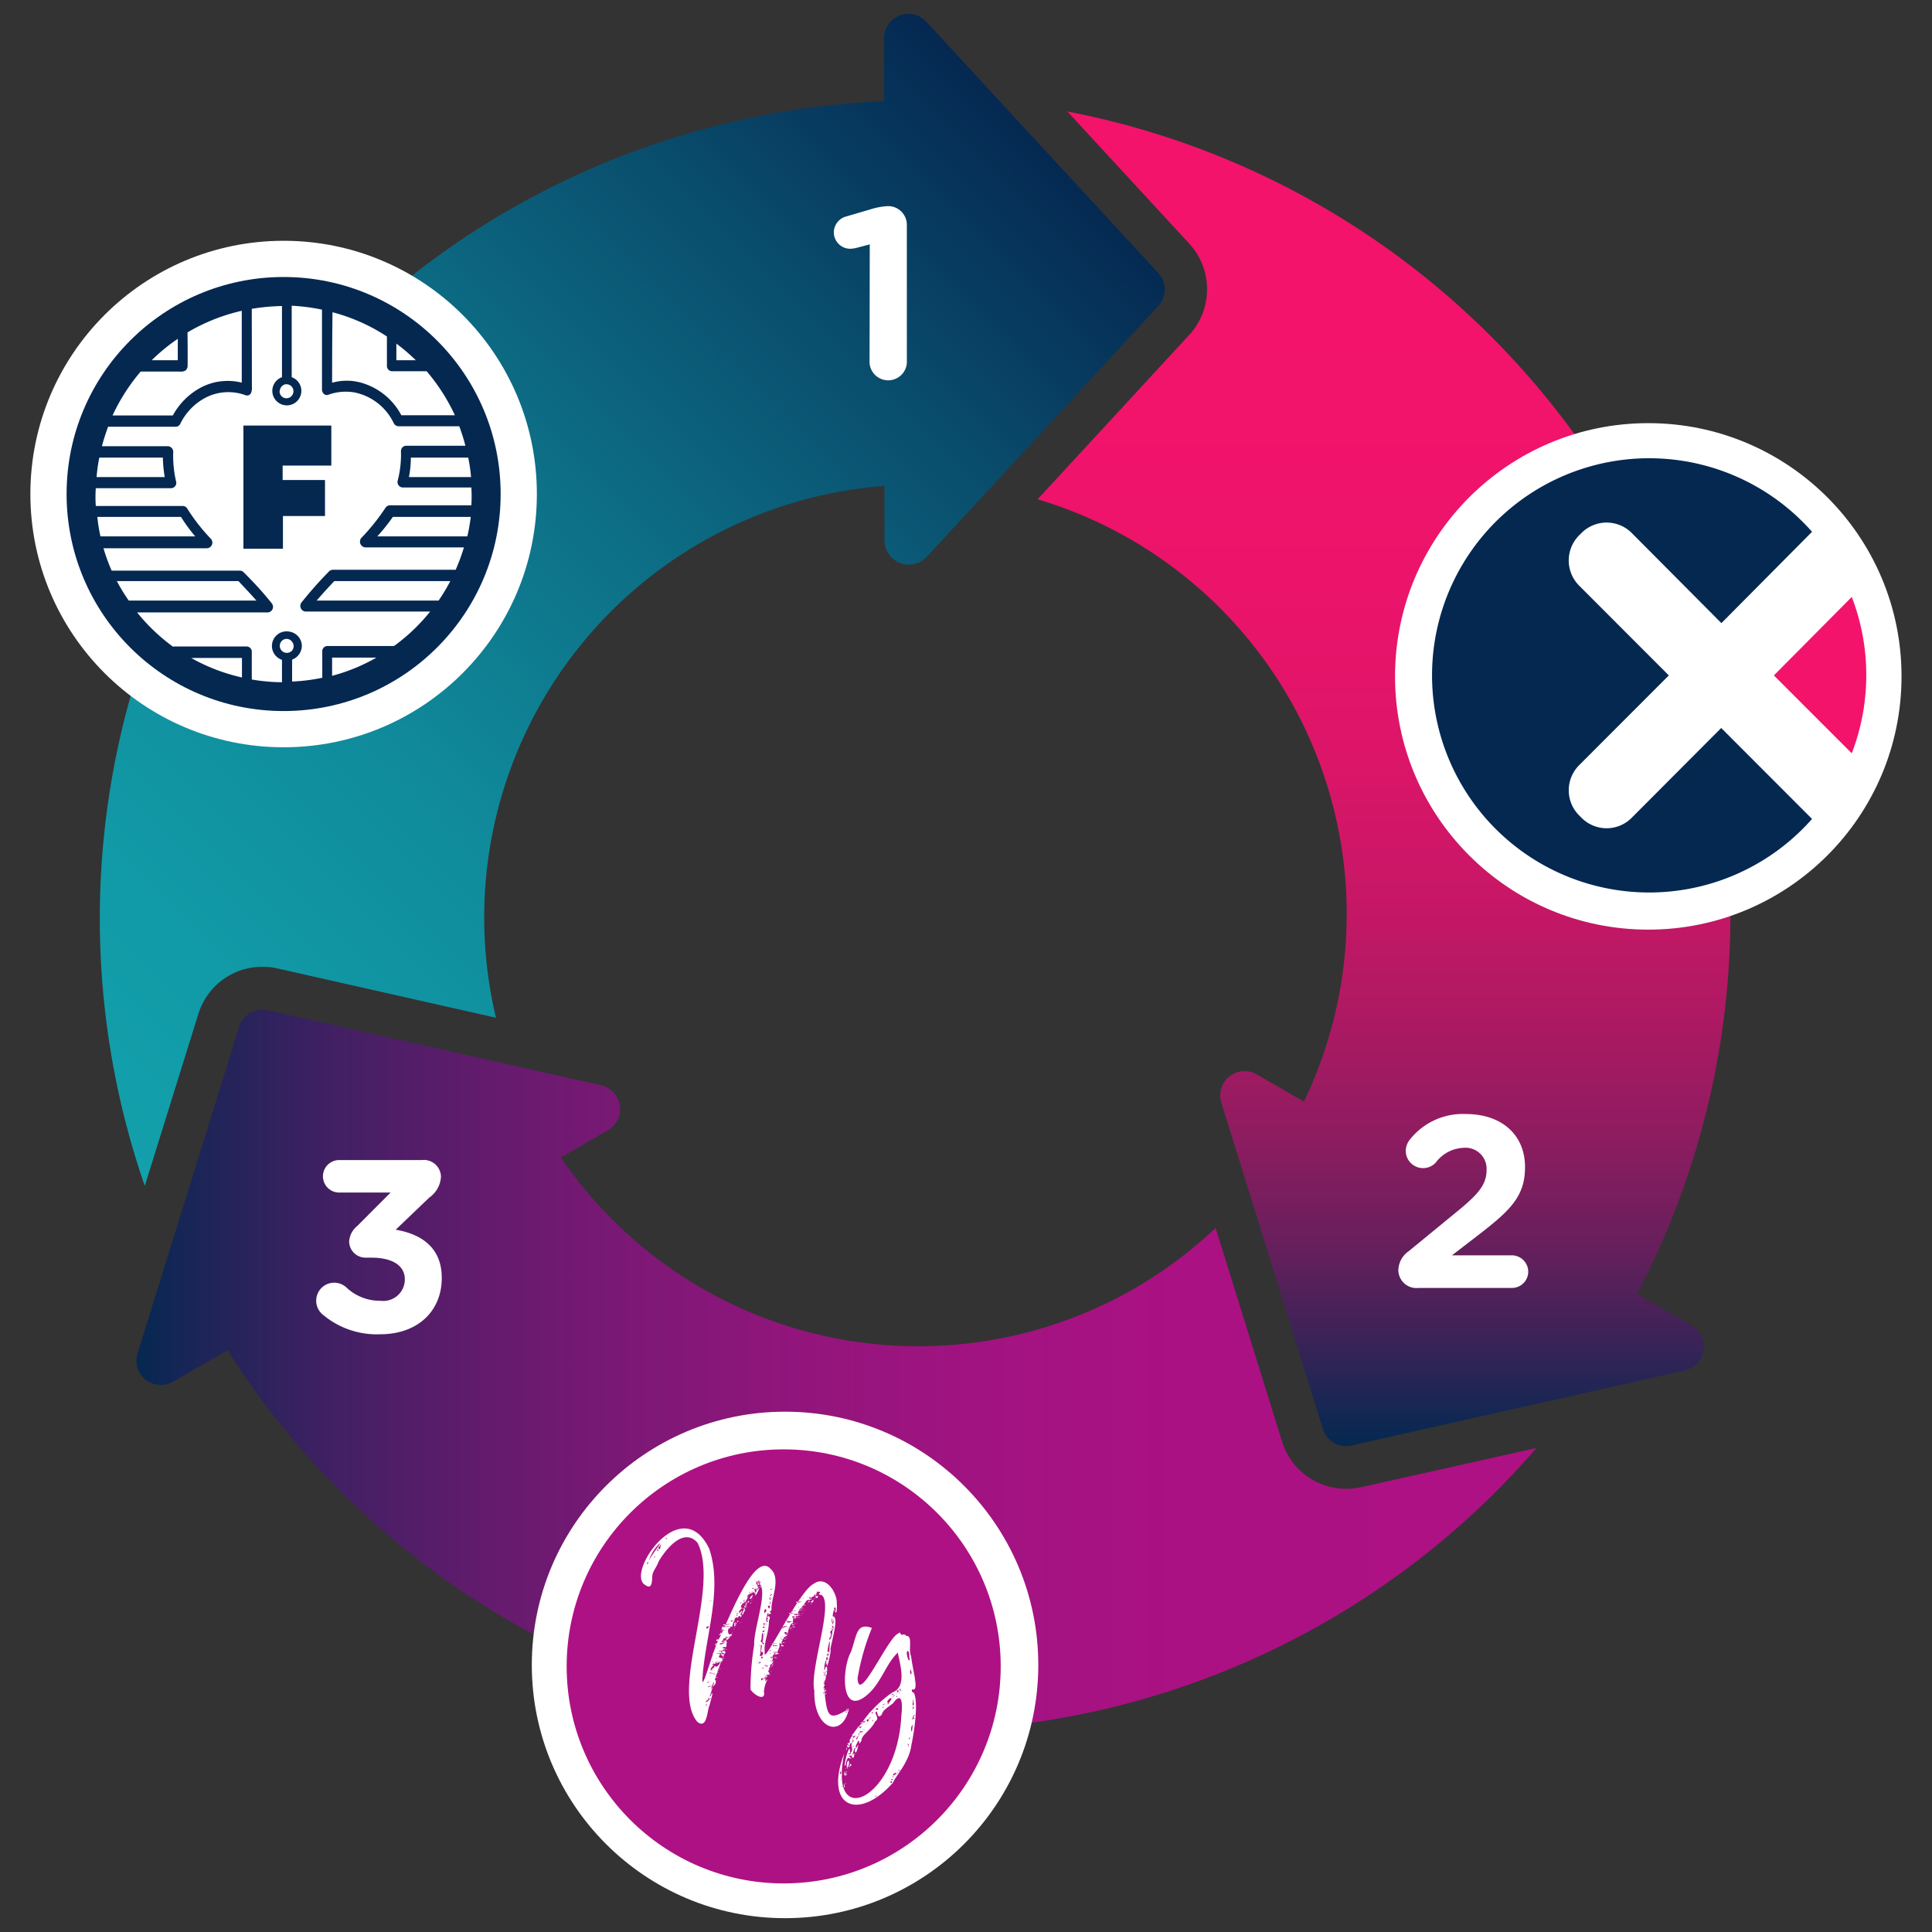
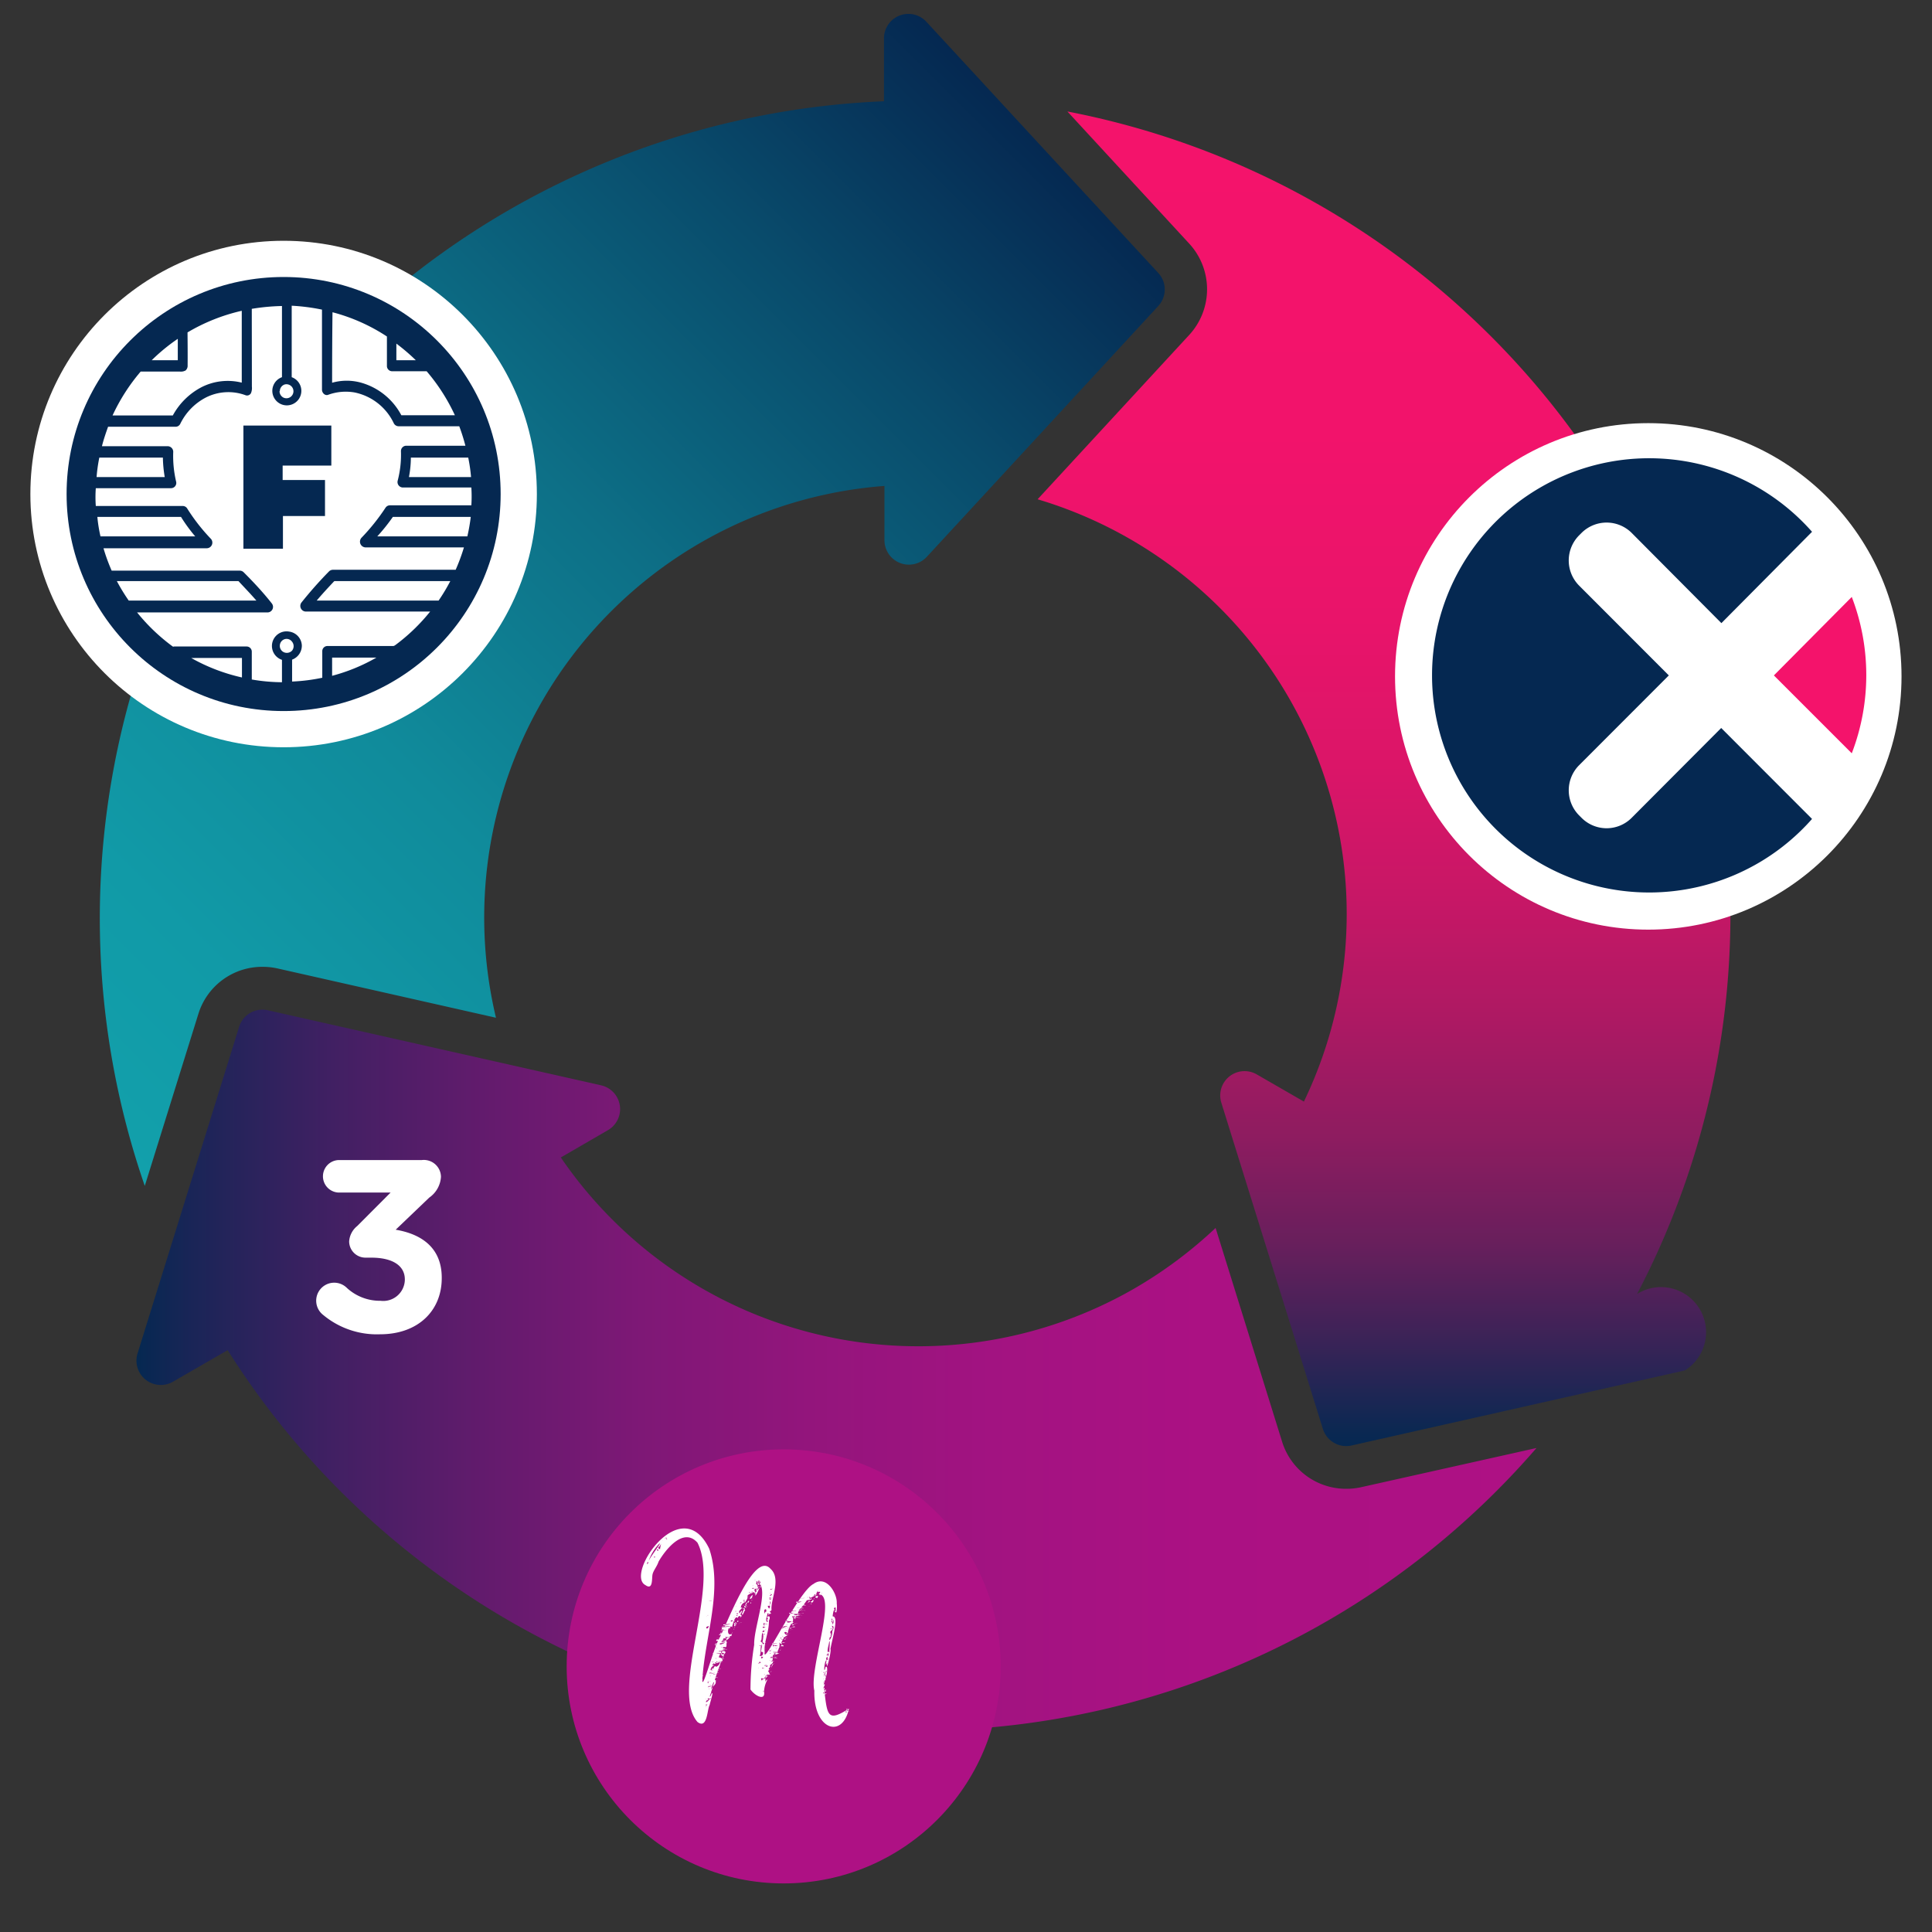
<svg xmlns="http://www.w3.org/2000/svg" id="Layer_1" data-name="Layer 1" viewBox="0 0 198.43 198.43">
  <rect x="0" y="0" width="198.43" height="198.43" fill="#333333" stroke="none" />
  <defs>
    <style>.cls-1{fill:url(#linear-gradient);}.cls-2{fill:url(#linear-gradient-2);}.cls-3{fill:#12a0ab;}.cls-4{fill:#052851;}.cls-5{fill:url(#linear-gradient-3);}.cls-6{fill:#fff;}.cls-7{fill:#f4136b;}.cls-8{fill:#ae1184;}</style>
    <linearGradient id="linear-gradient" x1="142.18" y1="11.45" x2="142.18" y2="148.52" gradientUnits="userSpaceOnUse">
      <stop offset="0" stop-color="#f4136b" />
      <stop offset="0.24" stop-color="#f2136b" />
      <stop offset="0.38" stop-color="#e9146a" />
      <stop offset="0.49" stop-color="#db1568" />
      <stop offset="0.59" stop-color="#c71766" />
      <stop offset="0.68" stop-color="#ad1963" />
      <stop offset="0.77" stop-color="#8d1c60" />
      <stop offset="0.85" stop-color="#671f5c" />
      <stop offset="0.92" stop-color="#3b2357" />
      <stop offset="0.99" stop-color="#0a2852" />
      <stop offset="1" stop-color="#052851" />
    </linearGradient>
    <linearGradient id="linear-gradient-2" x1="2.82" y1="109.75" x2="102.74" y2="9.83" gradientUnits="userSpaceOnUse">
      <stop offset="0" stop-color="#12a0ab" />
      <stop offset="0.15" stop-color="#119aa7" />
      <stop offset="0.35" stop-color="#108b9b" />
      <stop offset="0.57" stop-color="#0d7087" />
      <stop offset="0.8" stop-color="#094c6c" />
      <stop offset="1" stop-color="#052851" />
    </linearGradient>
    <linearGradient id="linear-gradient-3" x1="14.01" y1="140.71" x2="157.81" y2="140.71" gradientUnits="userSpaceOnUse">
      <stop offset="0" stop-color="#052851" />
      <stop offset="0.04" stop-color="#1a2557" />
      <stop offset="0.14" stop-color="#412063" />
      <stop offset="0.25" stop-color="#631b6d" />
      <stop offset="0.36" stop-color="#7e1876" />
      <stop offset="0.48" stop-color="#93157c" />
      <stop offset="0.61" stop-color="#a21381" />
      <stop offset="0.76" stop-color="#ab1183" />
      <stop offset="1" stop-color="#ae1184" />
    </linearGradient>
  </defs>
-   <path class="cls-1" d="M173.05,140.75l-34.23,7.71a2.51,2.51,0,0,1-2.95-1.7l-10.43-33.5a2.5,2.5,0,0,1,3.64-2.91l4.84,2.79a44.44,44.44,0,0,0-27.35-61.86l15.59-16.9a6.92,6.92,0,0,0,0-9.34L109.63,11.45A84,84,0,0,1,168.14,132.9l5.6,3.23A2.51,2.51,0,0,1,173.05,140.75Z" />
+   <path class="cls-1" d="M173.05,140.75l-34.23,7.71a2.51,2.51,0,0,1-2.95-1.7l-10.43-33.5a2.5,2.5,0,0,1,3.64-2.91l4.84,2.79a44.44,44.44,0,0,0-27.35-61.86l15.59-16.9a6.92,6.92,0,0,0,0-9.34L109.63,11.45A84,84,0,0,1,168.14,132.9A2.51,2.51,0,0,1,173.05,140.75Z" />
  <path class="cls-2" d="M118.93,28,95.14,2.23a2.51,2.51,0,0,0-4.35,1.7V10.4A84,84,0,0,0,14.87,121.8l5.5-17.65A6.86,6.86,0,0,1,27,99.3a7.08,7.08,0,0,1,1.52.17l22.42,5.06a44.45,44.45,0,0,1,39.9-54.62v5.58a2.51,2.51,0,0,0,4.35,1.7l23.79-25.78A2.5,2.5,0,0,0,118.93,28Z" />
-   <path class="cls-3" d="M26.6,103.73a2.56,2.56,0,0,1,.39,0h0A2,2,0,0,0,26.6,103.73Z" />
  <path class="cls-4" d="M138.3,148.52l-.39,0,.36,0Z" />
  <path class="cls-5" d="M139.78,152.75a7,7,0,0,1-1.51.16,6.87,6.87,0,0,1-6.59-4.84l-6.83-21.95a45,45,0,0,1-8.31,6.2A44.46,44.46,0,0,1,57.6,118.88l4.83-2.8a2.5,2.5,0,0,0-.7-4.61L27.5,103.76a2.5,2.5,0,0,0-2.94,1.7L14.13,139a2.5,2.5,0,0,0,3.64,2.91l5.61-3.24a83.94,83.94,0,0,0,134.43,10.05Z" />
-   <path class="cls-6" d="M89.33,25.1,88,25.45a3.19,3.19,0,0,1-.68.1,1.69,1.69,0,0,1-1.68-1.66,1.71,1.71,0,0,1,1.28-1.66l2.49-.73a7,7,0,0,1,1.81-.33h0a1.92,1.92,0,0,1,1.92,1.92V37.28a1.92,1.92,0,0,1-3.83,0Z" />
-   <path class="cls-6" d="M144.68,128.51l5-4.1c2.19-1.79,3-2.77,3-4.23a2.16,2.16,0,0,0-2.36-2.29,3.73,3.73,0,0,0-2.87,1.53,1.78,1.78,0,0,1-3.07-1.2,1.9,1.9,0,0,1,.45-1.21,6.93,6.93,0,0,1,5.74-2.59c3.65,0,6.06,2.13,6.06,5.43v.05c0,2.95-1.51,4.4-4.63,6.82l-2.87,2.21h6.14a1.69,1.69,0,0,1,1.69,1.69,1.67,1.67,0,0,1-1.69,1.66h-9.56a1.86,1.86,0,0,1-2.09-1.84A2.44,2.44,0,0,1,144.68,128.51Z" />
  <path class="cls-6" d="M33.2,135.06a1.85,1.85,0,1,1,2.44-2.77,5,5,0,0,0,3.44,1.31,2.22,2.22,0,0,0,2.5-2.14v-.05c0-1.44-1.29-2.24-3.45-2.24h-.61a1.68,1.68,0,0,1-1.66-1.66,2.22,2.22,0,0,1,.83-1.59l3.43-3.44H34.71a1.67,1.67,0,0,1,0-3.33h8.58a1.76,1.76,0,0,1,2,1.72A2.8,2.8,0,0,1,44.09,123l-3.45,3.3c2.39.4,4.73,1.66,4.73,4.93v.05c0,3.32-2.41,5.76-6.34,5.76A8.61,8.61,0,0,1,33.2,135.06Z" />
  <circle class="cls-6" cx="29.13" cy="50.74" r="26.01" />
  <circle class="cls-6" cx="169.29" cy="69.47" r="26.01" />
-   <circle class="cls-6" cx="80.63" cy="171" r="26.01" />
  <circle class="cls-4" cx="29.13" cy="50.74" r="22.29" />
  <path class="cls-6" d="M25.87,39.71a1.35,1.35,0,0,1-.09.66.45.45,0,0,1-.54.23,5.1,5.1,0,0,0-4.12.24,6,6,0,0,0-2.6,2.68.53.53,0,0,1-.49.31c-2.31,0-4.62,0-6.93,0-.23.65-.46,1.31-.63,2h6.79a.58.58,0,0,1,.53.64,11.47,11.47,0,0,0,.3,3,.54.54,0,0,1-.52.67H9.84a12.43,12.43,0,0,0,0,1.83h8.89a.54.54,0,0,1,.5.26,19.3,19.3,0,0,0,2.4,3.08.58.58,0,0,1-.4,1H10.63a18.58,18.58,0,0,0,.84,2.3H24.59a.58.58,0,0,1,.46.19c1,1,2,2.07,2.87,3.18a.57.57,0,0,1-.41.92H14.08a19.57,19.57,0,0,0,3.66,3.5.16.16,0,0,0,.13,0h7.45a.53.53,0,0,1,.54.55c0,.94,0,1.89,0,2.84a18.91,18.91,0,0,0,3.1.28v-2.3a1.5,1.5,0,0,1,.74-2.9A1.5,1.5,0,0,1,31,66.28a1.53,1.53,0,0,1-1,1.47V70a19,19,0,0,0,3.1-.39c0-.9,0-1.81,0-2.71a.53.53,0,0,1,.54-.55h6.74c.1,0,.16-.06.23-.1a19.39,19.39,0,0,0,3.57-3.44H31.37a.58.58,0,0,1-.39-.95,41.59,41.59,0,0,1,2.79-3.15.58.58,0,0,1,.45-.19H46.8a19.72,19.72,0,0,0,.85-2.3H37.51a.59.59,0,0,1-.37-1,21.44,21.44,0,0,0,2.46-3.08.55.55,0,0,1,.48-.24h8.33q.06-.91,0-1.83H41.36a.56.56,0,0,1-.51-.72,10.51,10.51,0,0,0,.33-3,.55.55,0,0,1,.52-.57h6.1a19.79,19.79,0,0,0-.63-2H40.93a.56.56,0,0,1-.5-.34,5.73,5.73,0,0,0-4-3.13,5.27,5.27,0,0,0-2.7.23c-.34.15-.67-.19-.66-.53,0-2.73,0-5.47,0-8.21a20.52,20.52,0,0,0-3.11-.4v7.34a1.49,1.49,0,1,1-1,0V31.43a21.4,21.4,0,0,0-3.1.29C25.86,34.38,25.87,37.05,25.87,39.71Zm8.16,4v4.11h-5V49.3h4.35V53H29.06v3.36H25V43.71ZM19.27,37.52a.64.64,0,0,1-.21.53,1,1,0,0,1-.61.11h-4a19.58,19.58,0,0,0-2.89,4.51h6.19a7.08,7.08,0,0,1,3-2.93,5.94,5.94,0,0,1,4.08-.44V31.92a19.32,19.32,0,0,0-5.57,2.22C19.27,35.27,19.28,36.39,19.27,37.52Zm14.84,1.79a5.51,5.51,0,0,1,3,0,6.74,6.74,0,0,1,4.11,3.34h5.5a19.56,19.56,0,0,0-2.9-4.52c-1.19,0-2.39,0-3.58,0a.54.54,0,0,1-.5-.57q0-1.5,0-3a18.84,18.84,0,0,0-5.59-2.49C34.12,34.5,34.11,36.9,34.11,39.31ZM18.26,37V34.8A18.9,18.9,0,0,0,15.58,37Zm22.45,0h2a20.36,20.36,0,0,0-2-1.71Zm-12,3.17a.74.74,0,0,0,.39.66.72.72,0,1,0,.13-1.34A.73.73,0,0,0,28.74,40.18ZM9.92,49h7a13,13,0,0,1-.19-2H10.2A16.27,16.27,0,0,0,9.92,49ZM42,49h6.38a16.74,16.74,0,0,0-.29-2H42.2A11,11,0,0,1,42,49ZM10.32,55.09h9.73a16.66,16.66,0,0,1-1.46-2H10C10.06,53.77,10.17,54.43,10.32,55.09Zm28.43,0H48a19.27,19.27,0,0,0,.35-2h-8A19.64,19.64,0,0,1,38.75,55.09ZM13.22,61.68H26.33c-.59-.68-1.22-1.33-1.84-2H12A19,19,0,0,0,13.22,61.68Zm19.31,0H45.05a19,19,0,0,0,1.2-2H34.42a.16.16,0,0,0-.14.06C33.68,60.38,33.1,61,32.53,61.68Zm-3.79,4.64a.71.71,0,0,0,.42.67.74.74,0,0,0,.83-.16.73.73,0,0,0,0-.93.69.69,0,0,0-.76-.25A.71.71,0,0,0,28.74,66.32Zm5.37,3.09a18.64,18.64,0,0,0,4.55-1.87H34.11Zm-9.26.17v-2H19.64A19,19,0,0,0,24.85,69.58Z" />
  <circle class="cls-6" cx="169.41" cy="69.37" r="22.29" />
  <path class="cls-4" d="M186,84l-9.22-9.23L167.58,84a3.63,3.63,0,0,1-5.14,0l-.26-.26a3.65,3.65,0,0,1,0-5.14l9.22-9.23-9.22-9.23a3.66,3.66,0,0,1,0-5.15l.26-.26a3.65,3.65,0,0,1,5.14,0L176.8,64,186,54.73l.11-.11a22.3,22.3,0,1,0,0,29.49A1.14,1.14,0,0,1,186,84Z" />
  <path class="cls-7" d="M182.19,69.37l8,8a22.38,22.38,0,0,0,0-16.06Z" />
  <circle class="cls-8" cx="80.49" cy="171.15" r="22.29" />
  <path class="cls-6" d="M83.83,163.83a5.63,5.63,0,0,0-.57.28c.31.23-.26.18-.4.26a6.1,6.1,0,0,1-.81,1c-.09.16.24-.12.3-.08s-.46.16-.36.34c-.15.09.19.5-.12.2a.82.82,0,0,0-.18.47c-.2,0,.24-.44-.1-.08-.12.06,0-.11,0-.16-.29-.06,0,.42-.24.56.31-.06,0,.07,0,.22.09,0,0,.15,0,.08s0-.2-.06-.18a2.48,2.48,0,0,0-.38,1c-.4.09,0-.06-.09-.1-.52-.13-.11.32.06.34-.34.07-.27.3-.48.12.23-.19-.28-.12,0,0s-.22.47-.12.68-.17,0-.24-.08c.11.48-.17.74-.2,1.05s-.08-.36-.22.22c-.41-.15-.16.38-.31.59.27.19-.22.44-.24.48.16.19-.33.44,0,.44-.24.11-.32.43-.4.77-.11-.31,0,.06-.06.24,0,.55-.09.13.22,0a2.93,2.93,0,0,0-.36,1.25c.17,1-.93.45-1.39-.22a28.8,28.8,0,0,1,.38-4.59c-.06-1.7,1.49-5.59.48-6.35.15-.25-.06-.25-.06,0,0,.08.19.12,0,.22-.11-.07,0-.34-.2-.42,0,.1.07.33-.06.18.08.23.24.18.18.48.41-.43-.17.24,0,.33-.37.05.07-.21-.12-.21s-.13.24-.16.05-.08.29.1.3c-.24.23-.07.11-.2,0-.32.26-.34.08-.64.36,0,.34,0,.28-.24.69a.59.59,0,0,0-.45.58c.43-.2-.33.38-.16.42-.06.43.26-.32.26-.08s-.29.3,0,.46c-.06.12-.21.27-.14.12s-.34-.08-.24.15c-.3-.38-.48.43-.61.82.08.23-.11-.09-.18.06s-.12.35-.12.08c-.2.18-.18.83.18.67-.1.29-.2.33-.42.32.09.23-.26.08,0,.28-.07,0-.15,0,0,.24-.12.22.09.6-.3.47-.28.07.12.32-.26.36-.25.65.7.27,0,.24.05-.32.6-.17.34.08-.15,0-.1.62-.22.38.14-.12,0-.15-.08-.16s0-.21-.18-.2c-.1.33-.22.34,0,.54.45-.23,0,.38,0,.59-.41,1-.65,2-1.05,3.2,0,.3.14-.26.24-.28s-.23,1-.26,1.21c-.27.41-.21,2.53-1.25,1.75-2.84-3.26,2.34-13.8,0-18.41-1.48-1.69-3.38.85-4,1.94-.16.5-.53.9-.62,1.31s.07,1.67-.73,1.1c-2.13-1.1,3.69-9.68,6.55-3.74,1.42,4.18-.42,9-.7,13.37-.08,1.55,1.09-3,1.71-4.11.77-1.38,3.58-9.12,5.29-7.19,1.14,1,0,3.17.1,4.19,0,.21-.31.1-.1.3s-.2.05-.2.26c-.16,0,.18-.2-.12-.18,0,.29-.2.56-.1.79s.25,0,0-.14c.23,0,.14-.14.06-.29.34-.18.32.13.2.37,0,1.31-.55,2.2-.44,3.26-.26,1.69,3.46-6.24,5-7,1.34-1,2.48,1,2.4,2,.06.3,0,1.41-.2.68-.14-.16-.23.64-.22.64.66,0,0,2.12-.23,3.37.15.06-.48,2.63-.34,1.39-.24.51-.06-.09-.06-.28-.26.15-.31,1.69-.1.72.25-.21.2.62,0,1.17,0,.35-.1.81,0,.2-.08-.19-.11.33-.22.44.36-.18-.08.33,0,.47,0-.19.21-.21.08,0,.32,2.72.33,3.41,2.54,2-.64,3.1-3.65,2.23-3.55-1.85-.56-2.24,2.38-9.88.43-9.91.18-.15.31-.33-.1-.2C84.15,163.21,83.83,163.5,83.83,163.83Zm-17.34-3.32c-.09.25.06.12.08,0S66.47,160.38,66.49,160.51Zm1.26-2a4.73,4.73,0,0,0-1.14,1.84C66.79,159.89,67.92,158.49,67.75,158.53Zm-.46,1.41s-.13-.16-.1,0S67.21,159.94,67.29,159.94Zm.2-.72a.07.07,0,1,0,.14,0C67.63,159.13,67.41,159.1,67.49,159.22Zm.3-.1a4.84,4.84,0,0,1,.11-.55C67.69,159,67.41,158.94,67.79,159.12Zm.15-.71v0S67.89,158.42,67.94,158.41Zm.12-.2-.06.08S68,158.26,68.06,158.21Zm.08.2a0,0,0,0,0,0,0S68.14,158.43,68.14,158.41Zm.06-.1c0,.05,0,0,0,0S68.2,158.28,68.2,158.31Zm.08-.24s.14-.1.18-.16S68.22,158.05,68.28,158.07Zm.06.1s0,0,0,0Zm.14-.06s.08,0,0-.08S68.42,158.07,68.48,158.11Zm.3.73s0,0,0,0ZM72,173.21l0,0A0,0,0,0,1,72,173.21Zm.17-.6s-.07-.12,0-.1Zm0-.52s0,0,0,.06S72.2,172.08,72.24,172.09Zm.07-.31s0,0,0,0S72.28,171.77,72.31,171.78Zm.1,3.55v0S72.45,175.32,72.41,175.33Zm.08-7.61s.1,0,.06,0S72.49,167.71,72.49,167.72Zm0,6.78v0C72.59,174.54,72.57,174.49,72.53,174.5Zm.08.75c-.06,0,0,.12,0,.06Zm0-.18s0,.08,0,.1S72.66,175.11,72.65,175.07Zm0-7.19s0,0,0-.06Zm0,6.72,0,0S72.62,174.61,72.65,174.6Zm0-7s0,0,0,0S72.67,167.54,72.67,167.55Zm0,6.43c.05,0,0,0,0,0S72.72,174,72.71,174Zm.08-6.95c0-.07,0,.08-.06.1C72.63,167.38,72.79,167.14,72.79,167Zm-.1.34c.06,0,0-.05,0-.1S72.69,167.35,72.69,167.37Zm.1,7.23s-.12.16-.06.17S72.84,174.64,72.79,174.6Zm0-8.6c0-.05-.07,0,0,0A0,0,0,0,1,72.79,166Zm.08,7.46s0,0,0-.05S72.89,173.56,72.87,173.46Zm0-.39s0,0,0,0Zm0-7.23s.08.07.06,0S72.89,165.84,72.87,165.84Zm0,.16s0,0,0,0Zm0-.62s0,0,0,0S73,165.34,72.93,165.38Zm0,.26a0,0,0,0,1,0,0C72.92,165.55,72.94,165.61,72.93,165.64Zm.08,7c.09,0-.16-.16,0,0Zm-.08.08c0,.07.13.16.1.06S72.94,172.63,72.93,172.71Zm.1.46a.05.05,0,0,0-.06.06S73.14,173.2,73,173.17Zm0,1.25c0-.22-.1.05-.06.1S73.07,174.43,73.05,174.42Zm-.06-1c.05,0,0,0,0-.06Zm0-.33s0,0,0,0S73.1,173.1,73,173.07Zm0-1.08c0,.06,0,0,0,0Zm0,1.91c0-.35.34-.13.1-.12C73.08,173.81,73.17,174,73.05,173.9Zm.06-9.65s0,0,0,0S73.11,164.25,73.11,164.25Zm0,0s0,0,0,0Zm0,.08,0,0S73.07,164.43,73.13,164.37Zm0,7.92c-.08,0,0,0,.06,0S73.21,172.12,73.11,172.29Zm0,.34h0S73.1,172.67,73.09,172.63Zm.1.32c.11-.12,0-.1-.08-.2C73.11,172.83,73,173,73.19,173Zm-.06-.9s0,0,0-.06Zm.38.72c.29-.3-.29.78-.16.83C72.87,173.46,73.59,173,73.51,172.77Zm-.32-1s0,.06,0,.06S73.21,171.78,73.19,171.78Zm0,.21c.08,0,.1,0,.06-.08S73.17,171.93,73.17,172Zm0,.1s0,0,0,0S73.19,172.07,73.19,172.09Zm0,.12s.07,0,0,0S73.19,172.19,73.19,172.21Zm.1-.49c0-.05-.11,0,0,0Zm-.06.12s.08.07.08,0S73.25,171.84,73.23,171.84Zm.08.29s0-.1-.06,0Zm.65-1.51c0-.24-.09.2-.14.22-.28.06-.13-.11-.25,0-.15.3,0,.1.13.14-.23.14-.33.22-.39.46.1.34.21-.44.22,0C73.75,171,73.78,171.23,74,170.62Zm-.55,1.77s-.11,0-.1,0Zm0-1.75s0-.07,0,0S73.38,170.64,73.41,170.64Zm-.06,2.88v0S73.4,173.52,73.35,173.52Zm0-.39c0,.06.08,0,0-.06Zm0-1.22s0-.08,0-.07S73.37,171.91,73.41,171.91Zm0,.22s0,0,0,0Zm0-.31,0,.06S73.48,171.82,73.45,171.82Zm0-.12a0,0,0,0,0,0,0S73.48,171.69,73.47,171.7Zm0,1.07c-.14-.11.14-.46.21-.38C73.62,172.75,73.53,172.41,73.51,172.77Zm.12-2.5s0,0,0,0S73.61,170.28,73.63,170.27Zm0,.41s0,0,0,0S73.59,170.66,73.62,170.68Zm0,.86c.13,0,0-.17,0,0Zm0,.75c-.05,0,0-.07,0-.1S73.73,172.31,73.62,172.29Zm0-1.82s0-.07,0-.06Zm.05.93c.06,0,0-.11,0-.1S73.61,171.4,73.68,171.4Zm.12-.9c0,.06-.11.17-.14,0S73.76,170.4,73.8,170.5Zm-.1-.63c.08,0,0-.07,0-.12S73.71,169.83,73.7,169.87Zm0,2.42h0S73.7,172.31,73.7,172.29Zm0,0,.06-.1S73.76,172.41,73.7,172.29Zm.06-.37,0,.05S73.73,171.91,73.76,171.92Zm.06-.14c-.08,0-.06-.07,0-.1S73.81,171.75,73.82,171.78Zm-.06.14s0,0,.06,0S73.79,171.93,73.76,171.92Zm0-1.63s0,0,0,0Zm.22,0c.06.07-.11.17-.18.15S73.92,170.18,74,170.29Zm-.2,1.25s.08-.1.08-.18S73.82,171.71,73.82,171.54Zm0-1.85v0S73.85,169.7,73.84,169.69Zm.06-.5s0,0,0,0Zm0,.16s0,0,0,0Zm0,1v0a0,0,0,0,1,0,0Zm0,1.05c-.13-.19.08-.35.16-.28S74.08,171.51,74,171.36Zm0-1.93v0a0,0,0,0,1,0,0Zm0-.57c.07,0,.1-.08.12-.12S74,168.78,74,168.86Zm.1-.2s0-.13,0-.06Zm0,2s0,.09,0,.1S74.17,170.58,74.18,170.68Zm0-.91s0,0,0,0S74.19,169.89,74.16,169.77Zm.06-.58c0-.07.2.2.08-.06S74.07,169.33,74.22,169.19Zm-.06-.67s0,0,0,0S74.18,168.48,74.16,168.52Zm0-.3,0,0S74.18,168.22,74.2,168.22Zm.14.26c.09,0-.09,0,0-.12S74.09,168.55,74.34,168.48Zm-.12.32c0,.33.14.06.2-.06C74.38,168.81,74.16,168.77,74.22,168.8Zm0,1.78s0,0,0,0A.06.06,0,0,1,74.22,170.58Zm.16-.21c-.18.18-.18-.05,0-.14C74.41,170.29,74.2,170.39,74.38,170.37Zm0,.25s0,.14-.06.16S74.23,170.59,74.34,170.62Zm-.08,0s0,0,0,0Zm.06-2.4a0,0,0,0,0,0,0S74.31,168.16,74.32,168.2Zm.06-.14s0,.05,0,0Zm.06,1.59c0,.1-.13,0-.06,0S74.4,169.67,74.44,169.65Zm0-2.07s0,.07,0,.08Zm0,2.75c0-.06.05-.14.08,0S74.36,170.4,74.38,170.33Zm0-1.45s0,0,0,0Zm.08-1c.11,0,.08-.09,0-.06C74.53,167.6,74.37,167.78,74.5,167.84Zm0,1.63c.07,0,.05.09,0,.08S74.46,169.49,74.46,169.47Zm0-.79c.09-.06.14,0,.1.1S74.49,168.73,74.48,168.68Zm0,1.19c0-.05,0,0,.08,0S74.48,169.9,74.48,169.87Zm.24-1.65c.17-.16,0-.09-.06-.08C74.8,167.84,74.2,168.25,74.72,168.22Zm-.2,1.15c-.06-.07,0-.17,0-.24S74.58,169.36,74.52,169.37Zm.12-1.88s0-.12,0,0Zm0,.17s0-.1,0-.08S74.63,167.68,74.66,167.66Zm0,.76s.15,0,.08,0S74.64,168.5,74.64,168.42Zm0,.54c0-.07.11-.22.18-.2S74.67,169.05,74.64,169Zm0,.41v0a0,0,0,0,1,0,0Zm.12-2.1a.15.15,0,0,0,0-.24C74.8,167.17,74.63,167.21,74.78,167.27Zm-.1,2s0,0,.06,0S74.7,169.28,74.68,169.29Zm0,.08,0,0C74.8,169.37,74.68,169.42,74.68,169.37Zm0-2c.08,0,.1.06,0,.06S74.7,167.41,74.72,167.41Zm.12.47s-.09,0-.1,0S74.81,167.88,74.84,167.88Zm.18.22a.54.54,0,0,1-.24.52C74.77,168.57,75,168.06,75,168.1Zm-.22-1.51s0,0,0,0Zm0,.38v0S74.78,166.94,74.8,167Zm.06.73s0,0,0,0S74.86,167.7,74.86,167.7Zm.06.08s0-.08,0-.06S75,167.78,74.92,167.78Zm0-.87s0,0,0,0Zm.1.12s0-.08-.08,0S75,167.07,75,167Zm0-.24s0,.07,0,.08S75.06,166.83,75,166.79Zm0,.14a0,0,0,0,0,0,0C75.09,166.94,75,166.84,75,166.93ZM75,168c.07-.07.1-.31.16-.12C75.1,167.89,75.19,168.15,75,168Zm.21-1.59c-.11,0-.26.1-.08.14C75.18,166.5,75.38,166.49,75.23,166.45Zm-.08.92s0,0,0,0S75.12,167.36,75.15,167.37Zm.08.35s0-.1,0-.08S75.26,167.74,75.23,167.72Zm0,.08c.09,0,0,0,0,.08Zm0-2.12s0,0,0,0S75.29,165.67,75.25,165.68Zm0,1.69a0,0,0,0,1,0,0Zm.14-1.12c0-.09-.08,0,0,0S75.37,166.27,75.39,166.25Zm0,.4s0-.07,0-.06S75.35,166.79,75.35,166.65Zm.06.72s-.07.07-.06,0S75.39,167.38,75.41,167.37Zm.12-.6c-.06,0-.08.14-.08.18C75.37,166.83,75.36,166.56,75.53,166.77Zm-.12.24,0,0S75.41,167,75.41,167Zm0,.2a.1.1,0,0,0,0,.1C75.34,167.31,75.44,167.14,75.45,167.21Zm0-.78s.11.15,0,.14S75.44,166.48,75.45,166.43Zm0,.2s0,0,0,0S75.49,166.63,75.47,166.63Zm0,.5s.07,0,.06,0S75.49,167.23,75.49,167.13Zm0-1c0,.09.11-.08.14-.06S75.54,166,75.53,166.08Zm.08.83c.06.08,0,.17-.08.06S75.64,166.76,75.61,166.91ZM75.55,165c0,.05,0,0,.08,0A.07.07,0,0,0,75.55,165Zm0,1.61s0-.05,0,0S75.58,166.66,75.55,166.65Zm0-1.17s0,.12,0,.14S75.59,165.5,75.59,165.48Zm0-.1s0,0,0,0S75.58,165.37,75.63,165.38Zm.06,1.37c0,.09,0,.11-.1,0S75.65,166.63,75.69,166.75Zm0,.38s0,0,0,0S75.66,167.13,75.65,167.13Zm.1-1.19h-.08C75.63,166,75.85,166,75.75,165.94Zm0-.24s-.09.17,0,.14S75.87,165.7,75.73,165.7Zm0,1s0,0,0,0Zm0-.1c0-.12.06-.1.12-.08S75.76,166.63,75.71,166.57Zm.06-1.19s0,0,0,0S75.77,165.36,75.77,165.38Zm0,1.75v0S75.75,167.13,75.79,167.13Zm0-1.19s0,0,0,0Zm0,.89-.06,0S75.84,166.82,75.85,166.83Zm0,0s0,0,0,0S75.81,166.77,75.81,166.79Zm0,.3a0,0,0,0,1,0,0S75.83,167.11,75.83,167.09ZM76,165.8s0,0,0,0S75.89,165.86,76,165.8Zm0,.95s0,0,0,0S75.9,166.79,75.91,166.75Zm0-.14s0-.1,0-.1S76,166.59,76,166.61Zm0-1.69s0,0,0,0Zm.1-.27.06-.06C76.12,164.51,75.93,164.68,76.05,164.65Zm0,.17s0-.11,0,0S76,164.83,76,164.82Zm0,1.83s0,0,0,0S76,166.69,76,166.65Zm.08,0c-.06,0,0,0,0,0S76.13,166.58,76.09,166.61Zm.38-1.29c-.12,0-.28.72-.36.4C76.28,165.58,76.6,164.82,76.47,165.32Zm-.34-.16c.07-.09,0,0,.08,0S76.13,165.22,76.13,165.16Zm.06.34s0,0-.06,0S76.15,165.5,76.19,165.5Zm0,.38,0,0S76.17,165.87,76.17,165.88Zm0-1.57s.09,0,0,0S76.18,164.28,76.19,164.31Zm0,.75s0,0,0,0Zm.1-.57s0-.07,0-.06S76.3,164.65,76.29,164.49Zm0,.93s-.07-.07,0-.06Zm0-.06c0-.05,0-.09,0-.08A.1.1,0,0,1,76.23,165.36Zm.06-.48s0,0,0,0S76.3,164.85,76.29,164.88Zm0,.28c.06,0,0,0,.06.06S76.3,165.23,76.29,165.16Zm0-.77s.08-.06.06-.08S76.3,164.34,76.31,164.39Zm.13.55c.07,0,0,.14-.07.12S76.42,164.77,76.44,164.94Zm-.09-.37c-.06.06.06,0,0,0Zm0,.53s0,0,0,0S76.35,165.13,76.35,165.1Zm0-.57s0-.05,0-.08S76.37,164.51,76.39,164.53Zm.18.25a.93.93,0,0,0,0,.1C76.46,164.92,76.57,164.69,76.57,164.78Zm0,.7s0,.05,0,.06Zm0-.42s0,0,.05,0S76.49,165.15,76.57,165.06Zm.05-.45s0,.09-.05.11S76.56,164.61,76.62,164.61Zm0,.41s-.08-.14,0-.12S76.63,165,76.66,165Zm.06-.45h-.06C76.72,164.57,76.68,164.54,76.72,164.57Zm0,.29c-.08-.05,0-.13,0-.21S76.76,164.87,76.72,164.86Zm0-.45s0-.08,0-.1S76.78,164.4,76.76,164.41Zm.06.51s0,0,0,0S76.86,164.92,76.82,164.92Zm0-.89c0,.07,0,.07,0,0S76.81,164,76.86,164Zm0,.54c-.11,0,0-.18.06-.2S76.93,164.57,76.88,164.57Zm0,.37s0,0,0,0Zm0-1.27a0,0,0,0,0,0,0S76.9,163.65,76.9,163.67Zm0-.34s.06-.07,0-.07S76.91,163.29,76.92,163.33Zm0,.82s.07-.05,0,0S76.91,164.17,76.92,164.15Zm.14-.66s-.07.06-.12.06S77.07,163.59,77.06,163.49ZM77,164c.07-.07,0,.1,0,.08S77,163.82,77,164Zm0,.24a1,1,0,0,1,.28-.44C77.32,164,77.18,164.23,77,164.23Zm.12-.58c0-.05-.09-.05-.08,0S77.12,163.7,77.14,163.65Zm0,1c-.08.13-.06-.1,0-.08S77.14,164.64,77.14,164.65Zm.14-1.16c0-.11,0-.09-.06,0S77.27,163.49,77.28,163.49Zm0,.06s-.09,0-.06.06S77.27,163.58,77.28,163.55Zm-.06-.2c.06,0,0,0,0,0S77.21,163.31,77.22,163.35Zm0-.15,0,0S77.24,163.19,77.24,163.2Zm0,.93s0,0,0,0A.07.07,0,0,1,77.28,164.13Zm0,.18s0,.1,0,.1S77.27,164.26,77.3,164.31Zm0-1.79s0,0,0,0S77.32,162.53,77.34,162.52Zm0,1a0,0,0,0,0-.06,0S77.35,163.56,77.36,163.53Zm0,.62s0,0,0,0S77.39,164.14,77.36,164.15Zm.08-1.05s-.09.08,0,.07S77.48,163.16,77.44,163.1Zm0-.22s.07,0,.06-.06Zm.08-.36a0,0,0,0,0,0,0A0,0,0,0,0,77.48,162.52Zm0,0s0,0,0,0S77.48,162.46,77.48,162.48Zm.06,1.49,0,0S77.53,164,77.54,164Zm.08-.32c.14-.1.29-.47.49-.59C77.94,163.33,77.43,164.3,77.62,163.65Zm0,0s0,0,0,0S77.6,163.6,77.6,163.69Zm0-1.39s0-.05,0,0S77.62,162.29,77.64,162.3Zm0,.7s0-.07,0-.06S77.66,163.07,77.68,163Zm.08-.46,0,0S77.76,162.52,77.76,162.54Zm.23.14c0-.06,0-.06,0-.06S78,162.7,78,162.68Zm0,.46s0,0,0,0S78,163.13,78,163.14Zm0-1.08V162S78,162,78,162.06Zm.06.5s0-.08-.09-.08Zm0-.2s-.1.07,0,.08S78.07,162.39,78.07,162.36Zm0,2.92v0S78,165.29,78,165.28Zm.12,5.4c0,.11,0,.09-.12.14S78.23,170.84,78.15,170.68Zm-.1.54s0-.06.06-.08C78,171.09,78,171.15,78.05,171.22Zm0,.18s.06-.12,0-.12S78,171.35,78,171.4Zm.06-8.84s0,0,0,.06S78.09,162.59,78.09,162.56Zm0-.34s0-.05,0-.06Zm0-.12s0,0,0,0Zm.06.84c0,.08.08.08,0,.1S78.14,163,78.19,162.94Zm0-.88V162S78.14,162.08,78.21,162.06Zm0,.38s.07,0,0-.06S78.13,162.39,78.19,162.44Zm0,0s0,.2.06.1S78.27,162.45,78.17,162.48Zm0,.28a0,0,0,0,0,0,0S78.17,162.77,78.19,162.76Zm.18,6.93c-.06-.19.2-.82,0-.71-.13.48,0,.68-.16,1.15C78.39,170.1,78.37,169.85,78.37,169.69Zm-.18.78v-.1S78.15,170.46,78.19,170.47Zm0-7.69s0,.07,0,.06S78.28,162.77,78.21,162.78Zm0,7.55s0,0,0,0S78.25,170.35,78.25,170.33Zm0-7.63s0,0,.06,0S78.23,162.53,78.23,162.7Zm.06,6.36s0-.05-.06,0S78.27,169.1,78.29,169.06Zm0,.23s0-.07,0,0S78.23,169.29,78.25,169.29Zm0,1.47c0,.16.07,0,0-.08S78.23,170.7,78.25,170.76Zm0-.43h0S78.24,170.29,78.25,170.33Zm.24-1.59c0-.16.19-.7,0-1-.15.3,0,.84-.24.86C78.35,168.67,78.38,169.09,78.49,168.74Zm-.16,1.9s0-.07,0-.06S78.26,170.65,78.33,170.64Zm0-8s0,0,0,0Zm0,10.63s.11,0,.1,0S78.22,173.16,78.31,173.25Zm.06-3.08c-.08,0,0,.15,0,.2S78.39,170.22,78.37,170.17Zm0,2.34s0,.08,0,.1S78.37,172.53,78.37,172.51Zm0,.32s0,0,0,0S78.36,172.81,78.37,172.83Zm0-4.63s0,0,0,0S78.37,168.18,78.39,168.2Zm0-.24,0,0S78.39,168,78.43,168Zm0,4.43c-.09,0,0,.25,0,.16S78.57,172.46,78.47,172.39Zm0-3.37c.08.08,0-.17,0,0Zm0,3.89s0,0,0,0S78.47,172.91,78.45,172.91Zm.06-1.61s0,.1,0,.08S78.54,171.32,78.51,171.3Zm0,2.38s0,0,0,0S78.51,173.74,78.49,173.68Zm0-4.8,0,0S78.54,168.87,78.51,168.88Zm.06-1.61s0,0,0,0Zm0,.22c.05.06-.06.15,0,.18C78.71,167.51,78.6,167.16,78.57,167.49Zm0,.33a0,0,0,0,0,0,0C78.6,167.87,78.53,168,78.55,167.82Zm0,5.74s0,0,0,0Zm.06-6.47c-.06,0-.09.12,0,.12S78.63,167.12,78.63,167.09Zm0,2.38s0,0,0,0Zm0-.12s0,0,0,0S78.61,169.39,78.61,169.35Zm0,3s.06,0,.1,0S78.6,172.48,78.61,172.39Zm.06-5.62c-.09-.05,0,.22,0,.24S78.76,166.76,78.67,166.77Zm0,1.29V168S78.63,168.06,78.67,168.06Zm0-2s0,0,0,0Zm0,2.92s0-.08,0-.08S78.68,169,78.67,168.94Zm0-.2a0,0,0,0,1,0-.08S78.75,168.76,78.71,168.74Zm0,3.14c.07,0,0,0,0,0S78.68,171.87,78.69,171.88Zm0,.09a0,0,0,0,1,0,0C78.68,172.08,78.68,172,78.71,172Zm0,.18s0,0,0,0S78.72,172.17,78.71,172.15Zm0-1.33s.08-.08,0-.1S78.68,170.76,78.75,170.82Zm0,.58s0,0,0,0S78.75,171.39,78.75,171.4Zm.18.73c0,.08-.14.24-.18.32C78.77,172.36,78.86,172,78.93,172.13Zm-.14-5s.07-.05,0-.1S78.77,167.09,78.79,167.09Zm0-.32c0,.08,0,.25.06.12S78.93,166.81,78.81,166.77Zm0,4.25s0-.11,0,0S78.79,171,78.81,171Zm0,.44a0,0,0,0,0,0,0Zm0,.61v0S78.82,172,78.79,172.07Zm0-4.29s0,0,0,0Zm0,3.34,0,0S78.84,171.11,78.83,171.12Zm.26-5.58c-.09-.11,0-.34-.18-.26s0,.58,0,.36S79,165.48,79.09,165.54Zm-.22,5.54c.07,0,.08-.05.08-.08A.06.06,0,0,0,78.87,171.08Zm.06-4.79v0S78.85,166.29,78.93,166.29Zm0,.48h-.06S78.94,166.79,79,166.77Zm.1,5.2c-.38.27.17-.62.14-.41A.69.69,0,0,1,79.05,172Zm0-7.05c-.14,0,.07-.49,0-.43C78.86,164.9,79,165.59,79.09,164.92ZM79,166.08c-.05,0-.05-.07,0-.06S79,166.07,79,166.08Zm.06,4.42c-.06,0,0,0,0,.08S79.08,170.54,79.07,170.5Zm0-6.71v0S79,163.79,79.07,163.79Zm.06.3s-.11.2,0,.2S79.18,164.12,79.13,164.09Zm-.06.95v0S79.1,165,79.07,165Zm0,7v0S79.05,171.92,79.11,172Zm0-6.61s0,0-.06,0S79.18,165.42,79.15,165.38Zm.06-1c-.08.39-.16.76,0,.2.09.2,0-.13,0-.32A.56.56,0,0,0,79.21,164.39Zm-.08,0s0,0,0,0Zm0-.56c0-.1.1-.29,0-.4C79.18,163.54,79.08,163.66,79.17,163.81Zm0,5.94c.19.06.13,0,0-.1S79.09,169.7,79.21,169.75Zm0-4.07s0-.06,0-.06S79.17,165.77,79.17,165.68Zm0,4.73s0-.07,0-.06S79.18,170.38,79.19,170.41Zm0-7.24s0,0,0,0Zm.12.92c-.16-.35-.15.28-.08.14S79.3,164.13,79.35,164.09Zm-.12,5.36s0,.13,0,.12S79.39,169.38,79.23,169.45Zm.33,1.39c-.15.13-.1.44-.33.58C79.3,171.28,79.36,170.8,79.56,170.84Zm-.31-7.11,0,.12C79.33,163.84,79.29,163.7,79.25,163.73Zm0,7s0,0,0,0Zm0,.9s0,0,0,0S79.27,171.72,79.25,171.66Zm0-7.55a0,0,0,0,1,0,0Zm0-.46s.05-.12,0-.1Zm0,6.62c0-.08.07,0,0,0S79.28,170.34,79.35,170.27Zm0-.92s0-.13,0-.06Zm0,.8s.11-.14.09,0S79.34,170.2,79.35,170.15Zm.06.35s0,0,0,0A0,0,0,0,1,79.41,170.5Zm0-7.33v.08S79.48,163.14,79.41,163.17Zm0,6.34a.17.17,0,0,0,0-.06S79.41,169.47,79.41,169.51Zm0,1.79s0,0,0,0Zm0-1.47s0,0,0,0S79.45,169.83,79.44,169.83Zm0,1.47s0,0,0,0Zm0-.68s0,0,0,0Zm.06-1a.09.09,0,0,0,.07-.06Zm0,.85s0,0,0,0Zm0,.34a0,0,0,0,1,0,0Zm0-.16s0,0,0,0Zm0-.08c.06,0,0,.05,0,.06S79.58,170.6,79.62,170.6Zm0-8.74s0,.07,0,.06Zm.1,8.35s0,.09,0,.08S79.68,170.11,79.72,170.21Zm0-.66a.24.24,0,0,0,.1-.18C79.72,169.43,79.68,169.45,79.68,169.55Zm0-.2s0,0,0,0Zm.12-.57s-.11-.06-.1,0S79.84,168.81,79.84,168.78Zm-.08.3s0,0,0,0S79.76,169.07,79.76,169.08Zm.08.27s0,0,0-.06S79.7,169.44,79.84,169.35Zm.08-.39c-.11-.12-.08,0-.1.1S79.88,169,79.92,169Zm-.08,1.31c0-.06,0,0,0,0S79.77,170.34,79.84,170.27Zm0-1.06h0S79.93,169.24,79.88,169.21Zm.06.6c-.08.06-.07,0-.08-.06S79.93,169.75,79.94,169.81Zm0-.7s0-.05,0-.09S79.85,169.14,79.94,169.11Zm-.06,1.06s0,0,0,0S79.91,170.18,79.88,170.17Zm0-.5s0-.1,0,0S79.89,169.76,79.9,169.67Zm0,.34s0,0,0,0S79.91,170,79.9,170Zm0-.56H80S79.94,169.49,79.92,169.45Zm0,.1c-.06,0,0,0,0,0Zm.1.26s0,.18,0,.18S80,169.83,80.06,169.81ZM80,168.46s.06,0,.08,0S80,168.38,80,168.46Zm0-.2s0,0,.06,0S80,168.26,80,168.26Zm.12.85s0,.07-.06.08S80.08,169.13,80.14,169.11Zm0-.83c-.05,0,0,0,0,0Zm0,0c.09,0,.19.05.1-.06S80.18,168.23,80.18,168.28Zm0,1.17s0,.08,0,.08S80.2,169.45,80.22,169.45Zm0-.34s0,0-.06,0Zm0,.24s0,0,0,0S80.24,169.36,80.28,169.35Zm0-1.69c.06,0,.07-.09.08-.13S80.27,167.59,80.28,167.66Zm0,.76s0,0,0-.06S80.3,168.47,80.32,168.42Zm.08-.6s0,0,0,0S80.4,167.8,80.4,167.82Zm0,1.26,0,0S80.38,169.08,80.42,169.08Zm0,0a.19.19,0,0,1,.1-.14C80.54,169,80.52,169.11,80.42,169.08Zm.08-1.85s0-.06,0,0S80.49,167.24,80.5,167.23Zm0,.77c.05,0,0-.06,0-.1S80.46,168,80.46,168Zm0,.06a0,0,0,0,0,.06-.06C80.49,168,80.51,168,80.5,168.06Zm0,.3c0,.06,0,.06,0,.06S80.5,168.34,80.54,168.36Zm.06-.1s-.06,0,0,0Zm0-1.15s0,0,0,.06S80.66,167.12,80.62,167.11Zm0,.42,0,0S80.64,167.53,80.62,167.53Zm0,1.19a.11.11,0,0,1,.08-.06C80.72,168.72,80.66,168.72,80.64,168.72Zm.14-1.19c0-.05,0,0-.08,0Zm0-.7s0-.05,0,0Zm.07.2c-.05,0-.15.09-.07.08S80.86,167.06,80.87,167Zm-.09.34s0,0,0,0Zm.11.95s0,.16,0,.12S80.79,168.29,80.89,168.32Zm0-1.65s0,0,0,0Zm0,.84s0,0,0,0Zm.11-1s-.07,0-.08,0S81,166.56,81,166.47Zm-.06.7c0,.17.13-.19,0,0C80.87,167.1,80.86,167.15,80.89,167.17Zm0-.3h0S81,166.89,80.9,166.87Zm0,.52s0,0,0,0S81,167.42,80.93,167.39Zm.06.51s0-.07,0-.06S81,167.88,81,167.9Zm0,.2s0,.12,0,.06S81,168.1,81,168.1Zm0-1.69s0-.1,0-.06Zm0,0s0,.06,0,.06S81.08,166.38,81,166.45Zm0,0a0,0,0,0,0,0,0S81.06,166.41,81.07,166.43Zm0,1.61a0,0,0,0,1,0,0Zm0-1.41s0-.15,0-.16A.86.86,0,0,0,81.09,166.63Zm0-.43c0,.1,0,0,0,0Zm0,.43s0,0,.08,0S81.11,166.63,81.09,166.63Zm0,.56c-.07,0,0,0,0-.06S81.12,167.18,81.13,167.19Zm.06-.92s-.06,0-.06,0S81.2,166.3,81.19,166.27Zm-.06.92h0S81.12,167.23,81.13,167.19Zm.1-.74s-.08,0-.06,0Zm0,1.27a0,0,0,0,0,0,0S81.21,167.73,81.19,167.72Zm.16-1.21c-.1-.08-.11.13-.08.16S81.34,166.54,81.35,166.51Zm.08-.51c-.09,0,0,.17,0,0Zm0,1.39s0,0,0,0S81.45,167.37,81.43,167.39Zm.08-1.75s-.05,0-.06.06S81.57,165.66,81.51,165.64Zm0,.22v0S81.46,165.85,81.47,165.86Zm.18,1.25c0,.08-.07.19-.14.14S81.66,166.92,81.65,167.11Zm-.08-.52s0,0,0,0S81.55,166.61,81.57,166.59Zm0,.18s.07,0,.06,0S81.6,166.78,81.61,166.77Zm.12.06c0,.08,0-.06.06.06S81.59,166.73,81.73,166.83Zm-.06-1.35s.06,0,.08,0S81.67,165.4,81.67,165.48Zm.08.16s-.12,0-.06,0Zm0-.22s-.05.06,0,.06S81.82,165.45,81.79,165.42Zm0,1s0,0,0,0Zm0-.43s.06.16,0,.14S81.76,166,81.83,166Zm0-.28s0,0,0,0S81.91,165.71,81.83,165.7Zm.08,1s0,0,0,0S81.91,166.69,81.91,166.71Zm0-.14c.1,0-.07.16,0,0Zm0-.49s.16,0,.16,0S82,166.14,82,166.08Zm0-.32c.06,0,.06-.15.1,0S82,165.92,82,165.76Zm.24.16s0,.07,0,.06Zm0,.25s0,0,.05,0S82.21,166.2,82.21,166.17Zm.05-1.6c0,.05,0,0,0,0Zm.07-.08s0,0,0,.08S82.33,164.53,82.33,164.49Zm0,.27s0,0,0,0S82.38,164.76,82.38,164.76Zm.14.34c0,.05-.08.19-.13.12S82.49,165.05,82.52,165.1Zm-.13.84s0,0,0-.06S82.39,166,82.39,165.94Zm.09-1.55s0,0,0,0A0,0,0,1,0,82.48,164.39Zm.08,1.33s0,.07-.06.08S82.53,165.65,82.56,165.72Zm0-.64c0-.05,0-.17.08-.14Zm0-.53c.1,0,0-.11,0,0Zm.06-.42s0,0-.06,0S82.64,164.17,82.64,164.13Zm-.06,1.05v-.08C82.62,165.15,82.63,165.21,82.58,165.18Zm.06.18a0,0,0,0,1,0,0Zm.14-.48c-.08-.08-.14.11-.12-.06S82.89,164.88,82.78,164.88Zm-.08-.51s0,0,0,0Zm0,1.09,0,0C82.79,165.43,82.75,165.51,82.7,165.46Zm0-.1h.06S82.75,165.38,82.72,165.36ZM82.8,164l0,0S82.75,164,82.8,164Zm.16.6c.1,0,.1-.32.22-.14C83.13,164.57,82.74,164.72,83,164.57Zm0,.21s0,0,0,0ZM83,164l0,.14S83.05,164,83,164Zm.12,1a.06.06,0,0,1-.06,0C83,165,83.06,165,83.1,165Zm.06-1c-.06,0-.08,0-.06.08S83.18,164.06,83.16,164Zm0,.77a0,0,0,0,1,0,0S83.12,164.76,83.12,164.78Zm0-.61c0,.19.15,0,.08-.06S83.12,164.13,83.12,164.17Zm0,.79s0-.05,0,0A.07.07,0,0,1,83.14,165Zm.06-1s0,0,0,0S83.25,164,83.2,164Zm.08.73c.09,0,0,.1-.06.08Zm0-.23c.07,0,.09.09.1-.08C83.71,164.16,83.45,164.84,83.26,164.49Zm.14,0c0-.09.06-.09.1-.1S83.46,164.53,83.4,164.53Zm.22-.28s0,.06-.06,0S83.6,164.23,83.62,164.25Zm0-.32s.09-.06.08-.12S83.54,163.87,83.58,163.93Zm0,.64s.07,0,.07,0Zm.39-.64c-.18.18,0,.38-.29.22C83.57,164.06,84,163.83,84,163.93Zm-.31.4,0,0S83.68,164.34,83.66,164.33Zm.08-.8s0,0,0,0Zm.07.08s0,0,0-.06Zm.06.18,0,0S83.83,163.78,83.87,163.79Zm0,.54,0,0A0,0,0,0,1,83.89,164.33Zm0-.22a0,0,0,0,1,0,0S83.92,164.11,83.91,164.11Zm.1,0s-.07-.06,0-.06Zm.12,0c-.06,0,0,0,0,0Zm.1-.26c0-.06-.11,0-.12,0S84.21,163.87,84.23,163.85Zm0-.46s0-.06,0,0Zm.16,8.29s-.06,0-.06,0S84.52,171.74,84.39,171.68Zm0-8c-.07,0,0,.11,0,0S84.41,163.73,84.41,163.73Zm.12,8.36c.06.07.11,0,.06,0S84.54,172.05,84.53,172.09Zm.08.66s-.08.17-.08.18S84.65,172.8,84.61,172.75Zm0,1.19s0,0-.06,0S84.56,174,84.59,173.94Zm0-1.95c0-.08-.12,0,0,0S84.61,172,84.61,172Zm-.06.22s0,0,0,0S84.54,172.18,84.55,172.21Zm0,.28s0,0,0,0S84.54,172.48,84.57,172.49Zm0,1.57s0,.12,0,.1S84.59,174,84.55,174.06Zm.08-2.2s0,0-.06,0S84.6,171.86,84.63,171.86Zm.06.23a1.31,1.31,0,0,0,.08-.21C84.7,171.86,84.59,172.1,84.69,172.09Zm0,.42,0,.16C84.79,172.63,84.71,172.52,84.67,172.51Zm.08-.36c-.14,0,0,.4,0,.08Zm0,1.45,0,.26C84.68,173.92,84.72,173.38,84.75,173.6Zm0,.44s0,0,.06,0S84.71,174.09,84.71,174Zm.16-3.52c.07-.43-.15-.12-.12.08.21,0,.18,0,.16.24C85,170.61,85.15,169.92,84.87,170.52Zm-.06,1.26c0-.1,0,0-.06,0S84.8,171.81,84.81,171.78Zm.06-1.73c0,.33,0,.07.08-.08S84.85,170,84.87,170.05Zm.2-1.43c0,.39-.22.81-.16,1.23.13-.23.11,0,.18,0C85.17,169,85.33,168.37,85.07,168.62Zm-.08,1c.13-.11,0,0,0,.06Zm0,.5s.06-.15,0-.16S85,170.1,85,170.15Zm.47-2.62c.19-.52-.29-.37-.09-.34.23.58-.38.29-.13.83C84.9,168.93,85.51,168.29,85.48,167.53Zm-.35,1.9,0,0S85.13,169.41,85.13,169.43Zm0-.16s0,0,0,0Zm.06-1.13c.05,0,.09.1.05.12S85.22,168.16,85.21,168.14Zm.11-.16s-.07,0-.06-.08S85.44,168,85.32,168Zm0-.59c-.06,0-.12.12,0,.12S85.35,167.42,85.36,167.39Zm.1-.8c-.27.22.14.16,0,.42.16-.1.15-.4.08-.52C85.59,166.53,85.46,166.76,85.46,166.59Zm0-.14c-.06-.14-.13.08,0,.14A.25.25,0,0,0,85.5,166.45Zm.12.74s0,0,0,0S85.66,167.25,85.62,167.19Zm.22-1.77c.08-.36-.28,0-.14,0C85.73,165.2,85.71,165.87,85.84,165.42Zm-.18.4s0,0,0,0Zm0-.58c0,.13.06-.08,0,0Zm.08.84c0-.08,0-.18,0-.14S85.79,166.28,85.76,166.08Zm.83,10.42,0,0S86.57,176.5,86.59,176.5Zm.09,0c0,.11.06,0,.1,0S86.67,176.34,86.68,176.48Zm.13.3s-.06,0,0,0Zm.06-.81s0,.07,0,.08S86.89,176,86.87,176Zm0-.1s0,0,0,0Zm0,.06s0,0,0,0S86.9,175.82,86.91,175.93Zm.08-.14s0,0,0,0S86.94,175.76,87,175.79Zm0,.14c0-.05,0-.08-.06,0S87,175.89,87,175.93Zm.1-.24s0-.07,0-.08A.08.08,0,0,0,87.13,175.69Zm.08.12s-.06-.05,0,0S87.25,175.82,87.21,175.81Z" />
-   <path class="cls-6" d="M93.74,173.52c-.21-.07,0,.47.08.28.49.77.2,3.48-.22,5.46-.23,1.77-1.66,3.19-1.89,3.84-3.56,4-7.1,2.49-5-3-1.68,8.06,5.43,4.65,5.86-3.84.16-1.35.07-2.6-.86-1.31-.53.41-1.06.72-1.13,1.12-.54.71-.44-.61-.6-.22-.28,0,.45.67-.08.93-.43.94-1.45,1.41-1.42,2-.42.65-.08,0-.32,0-.07.19-.42.63-.18.73.24-.61.13.12,0,.34-.09.39-.34-.13-.06-.32-.32-.14-.23.95-.56.78-.54,0,.21.12-.06.35-.21-.4-.42.29-.41.46s-.24.37-.12.12c0-.53.61-2.5.53-1.17.58-.44-.2-.73.4-1.29-.28-.21,0,.3-.4.28,0,.25-.12.62-.27.31s.26.06.17-.13c-.44-.38.22,0,.06-.5a6.17,6.17,0,0,1,1.14-1.63,12.62,12.62,0,0,1,3.25-3.28c1.48-.56.85-2.67.56-4.09-1.15,1.05-1.68,3-3,4.21-2.87,2.63-2.8-2.49-1.81-4.29.6-1.63.52-3.06,2.15-2.46a24.32,24.32,0,0,0-1.47,5.16c.1,2.87,3.23-4.5,4.25-4.61,0-.26.2.14.28.16s.33-.16.43.1c.77-.07.21,1.46.54,2.09C93.7,171.4,94.43,173.7,93.74,173.52Zm-7.39,8.72c0-.08.07-.29,0-.3S86.22,182.18,86.35,182.24Zm0,.44v0C86.24,182.86,86.44,182.87,86.31,182.68Zm0,.38c0-.05,0,0,0,0S86.36,183.09,86.35,183.06Zm0-1.23s0,0,0,0Zm.14.45c0,.05,0,.11-.06.06S86.49,182.26,86.51,182.28Zm0-1.66s0,0,0,.09S86.51,180.64,86.53,180.62Zm.08,2.9s0-.06-.08-.06S86.58,183.6,86.61,183.52Zm.06-1.57s0,.11,0,.09S86.63,182,86.67,182Zm.18,0c0,.16.05.33-.06.43A.38.38,0,0,1,86.85,181.91Zm-.1,1.43c.07.06.1.25,0,.18S86.78,183,86.75,183.34Zm.1-1.47s0-.1,0-.08S86.86,181.85,86.85,181.87Zm0-.22s0-.07.06-.06S86.91,181.69,86.87,181.65Zm0,1.55a.41.41,0,0,1,0-.1C86.91,183.18,87,183.32,86.9,183.2Zm.12-1.29c0,.14.07.36-.06.41S87,182,87,181.91Zm0-2.47c.17.07,0,.19,0,.3C86.86,179.68,87,179.52,87,179.44Zm.1,2c0,.65-.19-.42.1-.66C87.3,180.94,87.15,181.29,87.12,181.47Zm.34-.14a.93.93,0,0,0-.26.54C87.21,181.61,87.31,180.81,87.46,181.33Zm-.16-1.27s-.12.07-.08.1S87.29,180.13,87.3,180.06Zm.14,0c-.08-.12-.13.09-.08.1S87.45,180.15,87.44,180.1Zm.08.57s0,.08,0,0S87.48,180.66,87.52,180.67Zm0-1.07c.13.09.07-.12.18-.12C87.9,179.15,87.55,179.35,87.52,179.6Zm.06-1c-.08,0,0,.07,0,.06S87.6,178.56,87.58,178.55Zm0,2.24a.07.07,0,0,1,.06,0C87.62,180.9,87.46,180.79,87.58,180.79Zm0-2.5s0,.05-.06.08S87.63,178.32,87.62,178.29Zm.24,1.87c0,.07,0,.43-.18.34S87.65,180,87.86,180.16Zm-.22-2s0,0,0-.06S87.64,178.17,87.64,178.19Zm0,.38c.09,0,.06.07.1.08S87.57,178.49,87.66,178.57Zm.1-.24c0,.36.22.06.28-.12C88,178.26,87.74,178.23,87.76,178.33Zm.32.18s0,.1,0,.14S88.13,178.53,88.08,178.51Zm0,.52c0,.1,0,0-.06,0S88.12,179,88.12,179Zm0-.66.06,0S88.07,178.32,88.08,178.37Zm.06-.28s0,0,0,0S88.12,178.07,88.14,178.09Zm0,.28c0,.4.47-.33.14-.22C88.3,178.28,88.23,178.29,88.16,178.37Zm0-1v0C88.29,177.46,88.24,177.28,88.18,177.36Zm.1,1.88s0,.06,0,.06S88.24,179.22,88.28,179.24Zm0-.59s0,0,0,0A0,0,0,0,0,88.26,178.65Zm0-1s0,0,0,0S88.28,177.64,88.28,177.64Zm.08.1c0,.06.08,0,0,0S88.36,177.74,88.36,177.74Zm0,.29c0,.09.19,0,.19-.08S88.33,177.94,88.36,178Zm0-.69c.2.1.13.27.26.06S88.48,177.31,88.39,177.34Zm0,1.31s0,.06,0,.06Zm.08-1s0-.05,0-.07S88.39,177.58,88.48,177.61Zm0-.37s0,0,0,0Zm.1.56c.2-.13-.08-.07-.06.09C88.65,177.89,88.68,177.9,88.58,177.8Zm0-.86s0,0,.08-.06S88.57,176.87,88.57,176.94Zm.12,0s-.06.07-.08.08S88.79,177,88.69,177Zm0,.24v0S88.73,177.21,88.71,177.22Zm.1-.28s0,0,0,0S88.75,176.9,88.81,176.94Zm0,.77v0S88.86,177.66,88.83,177.71Zm0-.93a.13.13,0,0,0,.1.12C89,176.88,88.83,176.63,88.85,176.78Zm.06.86c0-.1-.07,0-.06,0S88.91,177.67,88.91,177.64ZM89,177c-.14,0,.14.16.06.1S89,177.05,89,177Zm0-.32c.14.34.19,0,.28-.12C89.23,176.62,89,176.56,89,176.7Zm.26-.41s0-.06,0-.06Zm0,.17s0,0,0,.06S89.38,176.49,89.33,176.46Zm0-.53s0,.06,0,0S89.32,175.9,89.35,175.93Zm.08.45s0,0,0,.06S89.47,176.4,89.43,176.38Zm0,.3s.08,0,.08,0S89.41,176.63,89.41,176.68Zm.12,8.09s0,0-.06,0S89.52,184.81,89.53,184.77Zm0-8.17s.07,0,.06,0S89.51,176.55,89.51,176.6Zm0-.83a0,0,0,0,0,0,0A0,0,0,0,0,89.53,175.77Zm0,0s0,0,0,0Zm.14.12s-.09,0-.1.08S89.71,175.92,89.69,175.87Zm-.08-.2a.09.09,0,0,0,.1-.06S89.63,175.61,89.61,175.67Zm0,1c.1,0,.08.13.14.12S89.59,176.59,89.61,176.66Zm0-.18c0,.07,0-.07,0-.08S89.6,176.42,89.63,176.48Zm.1,7.25-.06,0A0,0,0,0,1,89.73,183.73Zm0-8.12a.22.22,0,0,1,.14-.06C89.8,175.5,89.7,175.49,89.71,175.61Zm.14,9s-.09,0,0,0S89.84,184.63,89.85,184.63Zm.12-9.3s0,0,.07,0S89.92,175.29,90,175.33Zm0,.18c.07.07.27.18.34,0C90.21,175.47,90,175.39,90,175.51Zm.12,9c-.06-.2-.22.1,0,0C90.1,184.53,90.08,184.51,90.08,184.49Zm.22-9.24c0,.1.08,0,.1-.06S90.29,175.22,90.3,175.25Zm.16.32s-.07.1,0,0S90.51,175.58,90.46,175.57Zm.16-.28c0-.2.26-.16.34-.34C90.79,175,90.58,175.09,90.62,175.29Zm0,8.78c-.05,0,0,0,0,0Zm.12-8.76c-.06,0,0,.05,0,.08S90.82,175.32,90.74,175.31Zm.34-.46c.37-.28,0,.6.31,0C91.86,174.23,91.35,174.27,91.08,174.85Zm.31-.81s0,0,0,0S91.38,174.07,91.39,174Zm.26,8.92c-.07-.12-.12,0-.1.12S91.65,183.05,91.65,183Zm0-8.74a0,0,0,0,1,0,0S91.55,174.21,91.61,174.22Zm0,.14a.35.35,0,0,0,.2-.18S91.51,174.39,91.65,174.36Zm0-.36c.06.11.09.11.18,0C91.8,174,91.58,173.89,91.69,174Zm0,8.72s-.06,0-.06,0A.06.06,0,0,0,91.71,182.72Zm.08-.28s0,0,0,0A.05.05,0,0,0,91.79,182.44Zm0,.14s0,0,0,0Zm0-8.78s.15,0,.08,0S91.78,173.77,91.79,173.8Zm.1.32s0,0,0,.06S91.94,174.13,91.89,174.12Zm.32,8.08c-.08-.3-.47.09-.3.16C92,182.18,92,182.26,92.21,182.2ZM92,173.94s.06,0,.06,0S92,173.89,92,173.94Zm0,.14s0,0,.06,0S92,174,92,174.08Zm.16-.32c-.15.18.1,0,.18-.12C92.2,173.62,92,173.53,92.17,173.76Zm-.1.54c.05,0,.14,0,.08-.08S92.09,174.24,92.07,174.3Zm.14,7.7c-.08-.06-.08,0,0,.06S92.22,182,92.21,182Zm0-8.06s.08-.13.08-.14S92.16,173.9,92.21,173.94Zm0,.38v0S92.23,174.28,92.21,174.32Zm.08,7.37c.07,0,0,0,0,0Zm.14.14-.14-.06C92.3,181.85,92.4,182,92.43,181.83Zm-.06-8c-.12,0,.15.25,0,0A.06.06,0,0,0,92.37,173.84Zm0-.28c.06.05.21,0,.12-.08S92.38,173.47,92.39,173.56Zm.14.06c-.08,0-.06.16,0,.08S92.56,173.63,92.53,173.62Zm.89-3.33c0-.08,0-.88-.2-.68S93.45,171.08,93.42,170.29Zm-.08,8.84a.41.41,0,0,1-.12,0C93.19,179.19,93.36,179.27,93.34,179.13Zm0,.15s-.07.06-.06.12S93.4,179.24,93.3,179.28Zm.16-.73c-.08,0,0-.12-.08-.08S93.44,178.79,93.46,178.55Zm0,.2s-.07-.05,0,0S93.42,178.82,93.42,178.75Zm0-.62s0,.05,0,0Zm0-.18c0,.05,0,0,0,0S93.43,177.94,93.42,178Zm.2-6.31c-.12.15-.05.08-.12-.16C93.35,171.72,93.63,172.34,93.62,171.64Zm-.12-1.87s0,0,0,0S93.5,169.81,93.5,169.77Zm.24,7.31a.69.69,0,0,0-.16.77C93.72,177.73,93.71,177.28,93.74,177.08Zm-.26,1.15c0,.11,0,0,0-.06Zm.08.18s-.06-.08-.06,0S93.54,178.45,93.56,178.41Zm0-8.38s0,0,0,0Zm.06,8h0A0,0,0,0,0,93.62,178Zm0-2.92s0,0,0,0S93.62,175.1,93.6,175.11Zm.08-1.27c-.09,0,0,.34,0,.42S93.73,173.92,93.68,173.84Zm0,2.74s0,0,0-.08S93.6,176.58,93.66,176.58Zm.08-4.7c0-.15-.13.26-.06.15S93.7,171.9,93.74,171.88Zm-.06,1.53h0S93.64,173.44,93.68,173.41Zm.16,2.84c0-.35-.31.22-.1.31S93.76,176.33,93.84,176.25Zm-.14-1.79s0,0,0,0S93.66,174.43,93.7,174.46Zm0,.43c.15-.79-.18.05,0,.34C93.8,175.1,94,174.89,93.74,174.89Zm.08.54c0-.17-.12-.17-.12,0S93.83,175.56,93.82,175.43Zm-.1.64c0,.05,0,0,0,0S93.72,176,93.72,176.07Zm.06.63h-.06S93.81,176.72,93.78,176.7Zm.1-1.87s0-.06,0,0S93.88,174.8,93.88,174.83Zm0-2.28s0,0,0,.06S94,172.57,93.92,172.55Zm0,5.28s0,0,0,0S93.94,177.83,93.92,177.83Z" />
</svg>